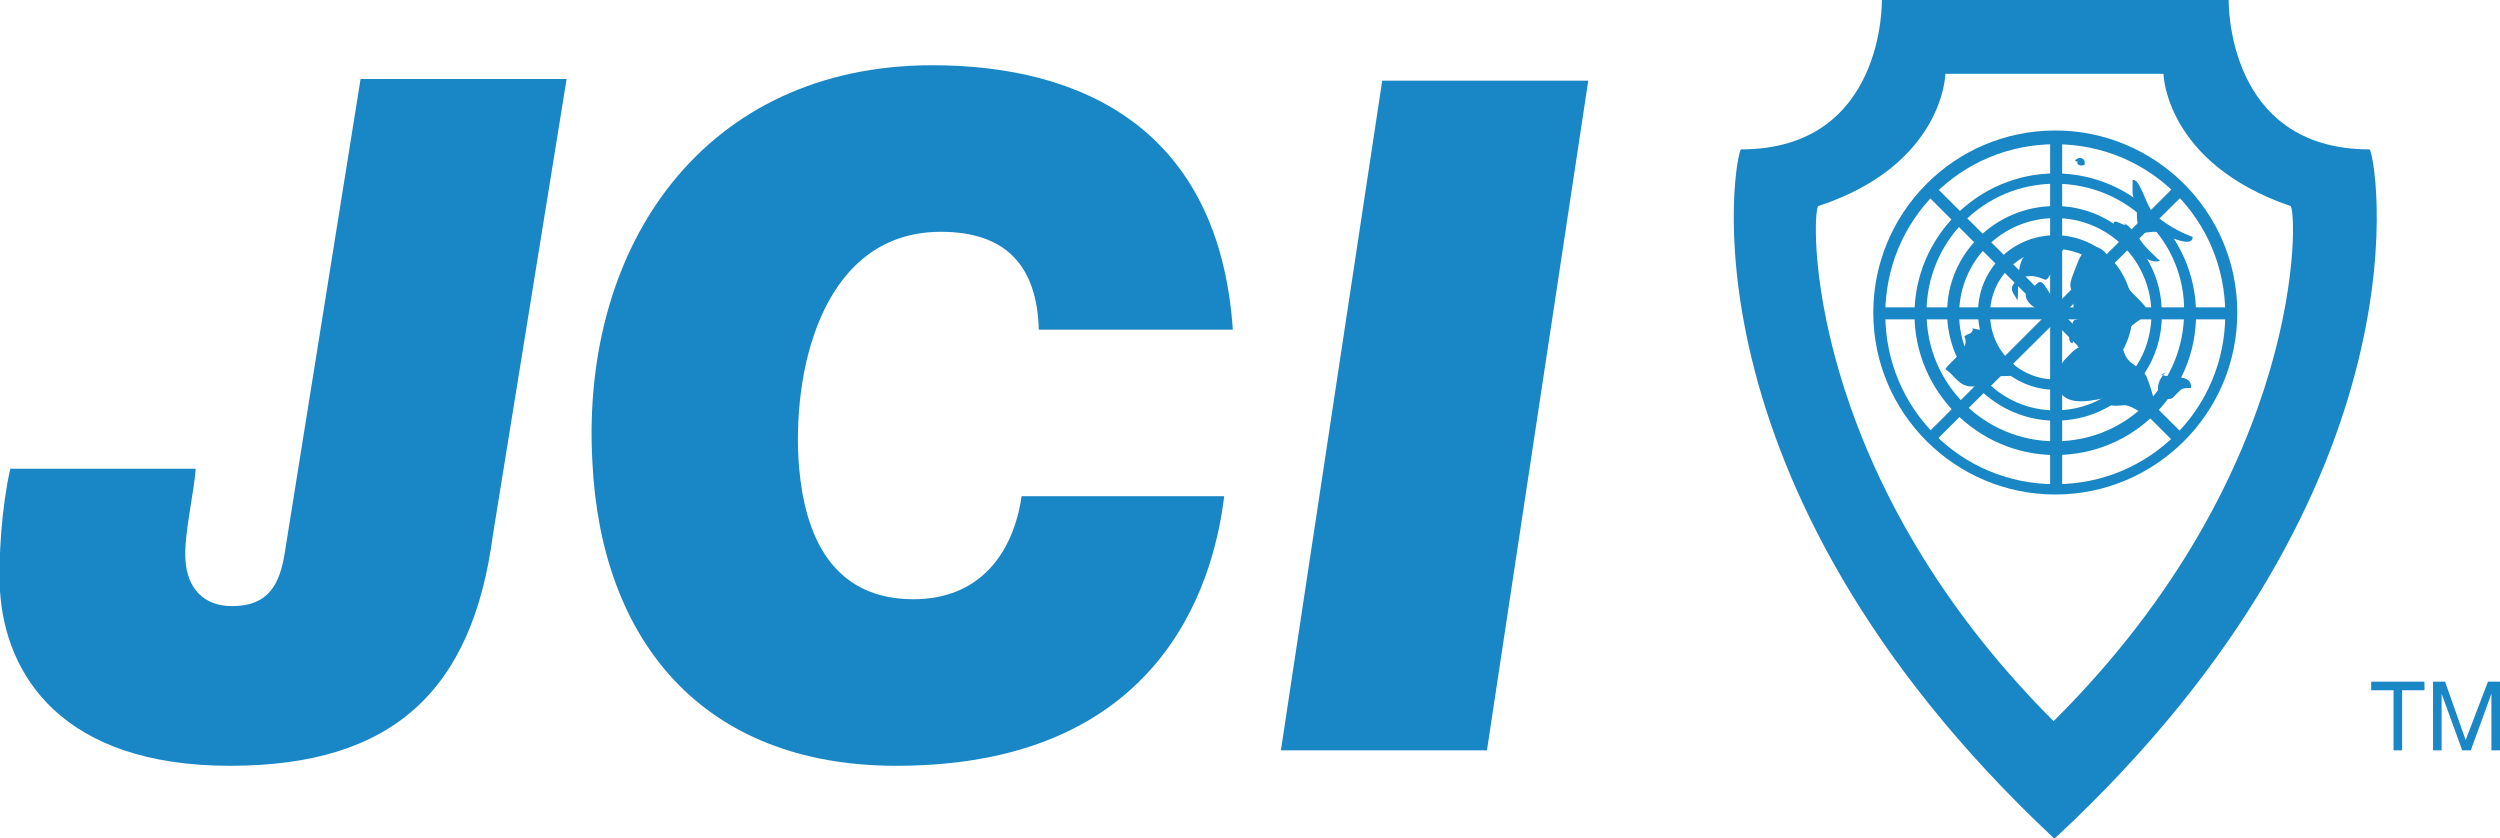
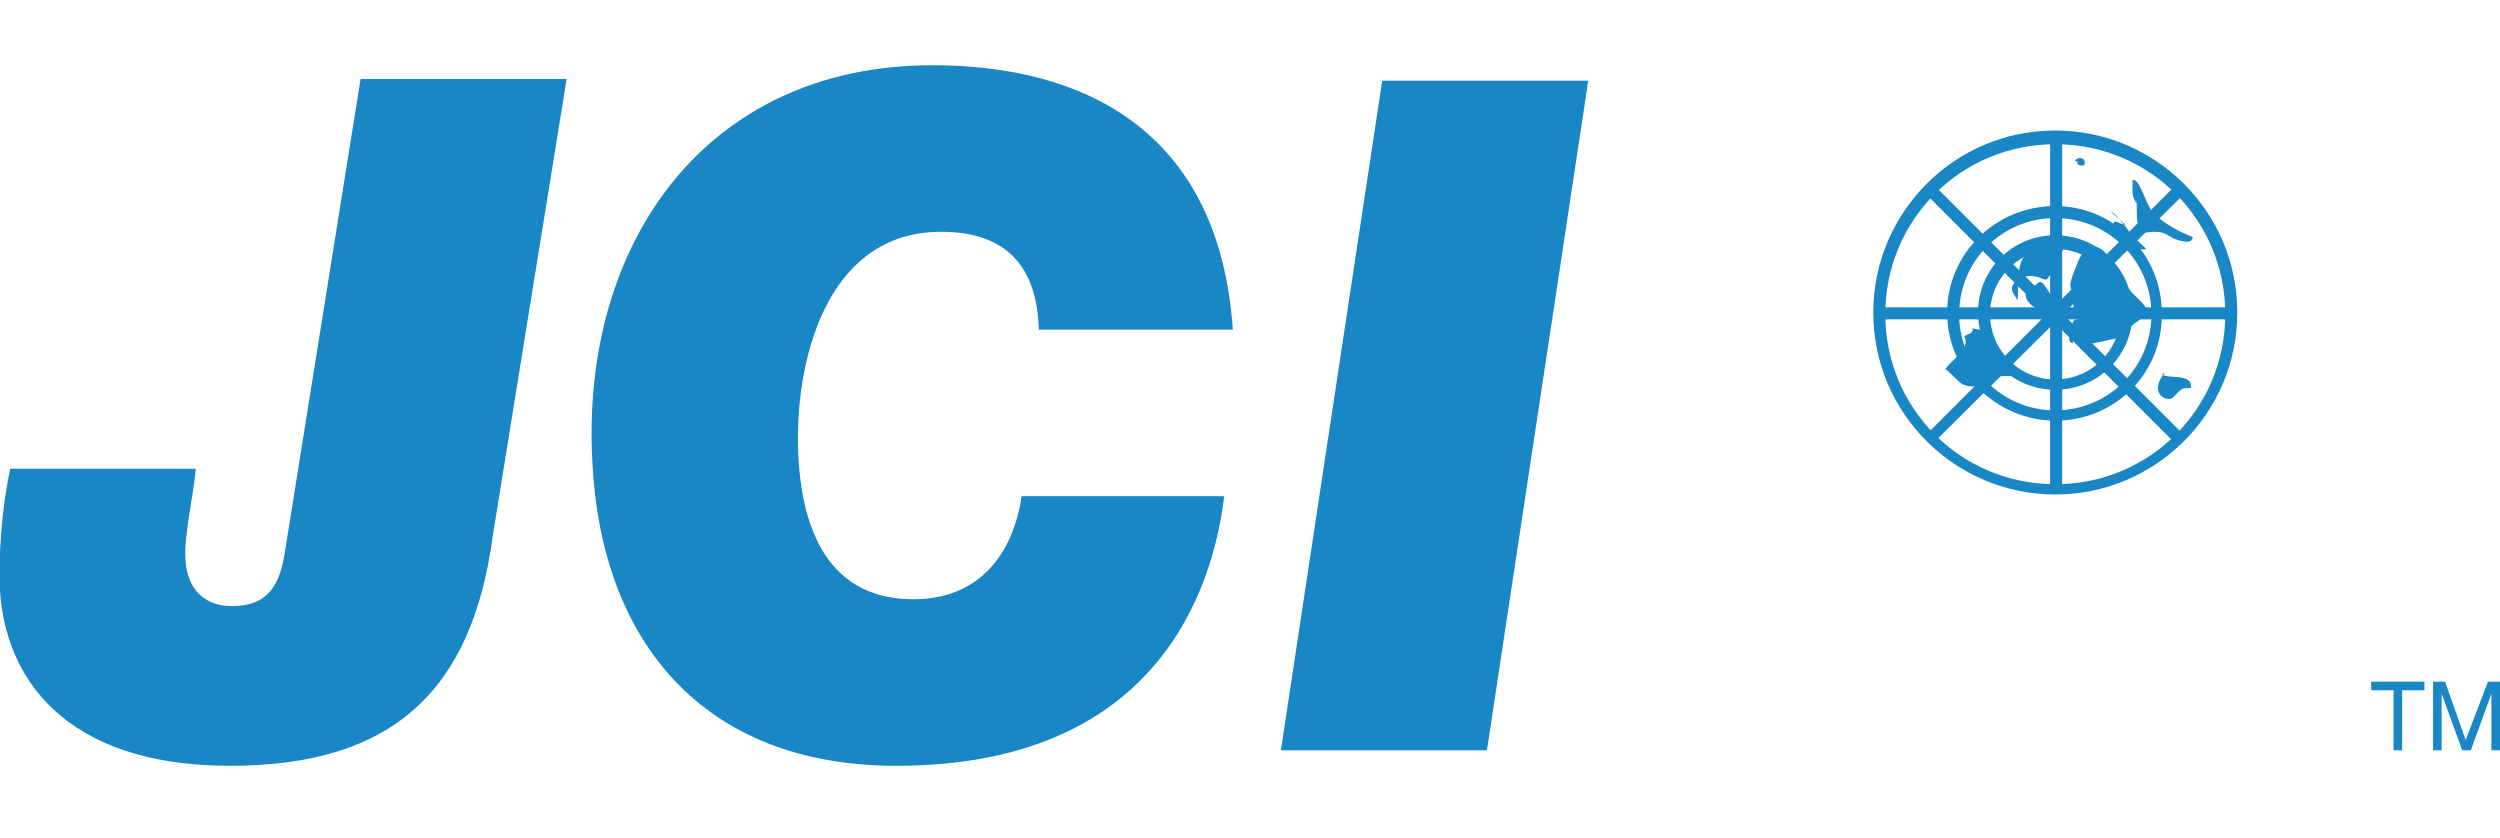
<svg xmlns="http://www.w3.org/2000/svg" version="1.1" id="レイヤー_1" x="0px" y="0px" viewBox="0 0 145.6 48.8" style="enable-background:new 0 0 145.6 48.8;" xml:space="preserve">
  <style type="text/css">
	.st0{fill:#1986C5;}
	.st1{fill-rule:evenodd;clip-rule:evenodd;fill:#1986C5;}
</style>
  <g>
    <path class="st0" d="M28.7,31.2c-1.2,9-5.8,13.4-15.3,13.4C3.6,44.6,0.3,39.3,0,34.4c-0.1-1.9,0.1-4.9,0.6-7.1h10.8   c-0.1,1.4-0.7,3.9-0.6,5.3c0.1,1.7,1.1,2.7,2.7,2.7c2.1,0,2.8-1.2,3.1-3.2l4.4-27.5h12L28.7,31.2" />
    <path class="st0" d="M71.3,28.9c-0.5,4-2.9,15.7-19.1,15.7c-11.3,0-17.2-7.3-17.7-17.7C33.8,14.2,41.1,3.8,54.3,3.8   C63,3.8,71,7.5,71.8,19.2H60.5c-0.1-3.7-1.9-5.7-5.7-5.7c-6.7,0-8.6,7.6-8.3,13.2c0.2,3.2,1.2,8.2,6.7,8.2c3.8,0,5.8-2.6,6.3-6   H71.3" />
    <polygon class="st0" points="80.5,4.7 92.5,4.7 86.6,43.7 74.6,43.7  " />
    <polygon class="st0" points="139.4,40.2 138.1,40.2 138.1,39.7 141.2,39.7 141.2,40.2 139.9,40.2 139.9,43.7 139.4,43.7  " />
    <polygon class="st0" points="141.7,39.7 142.4,39.7 143.6,43.1 144.9,39.7 145.6,39.7 145.6,43.7 145.1,43.7 145.1,40.4    145.1,40.4 143.9,43.7 143.4,43.7 142.2,40.4 142.2,40.4 142.2,43.7 141.7,43.7  " />
-     <path class="st1" d="M119.6,42c-14.7-14.7-14.1-29.8-13.7-30c7.3-2.4,7.4-7.7,7.4-7.7H126c0,0,0.1,5.2,7.4,7.7   C133.8,12.2,134.4,27.3,119.6,42L119.6,42 M119.6,48.8C97.3,27.9,101.1,8.7,101.4,8.7c8.4,0,8.2-8.7,8.2-8.7h20.2   c0,0-0.2,8.7,8.2,8.7c0.3,0,4.1,19.3-18.3,40.1H119.6z" />
    <path class="st1" d="M124.5,12c-0.1-0.2-0.3-0.5-0.3-0.8c0-0.2,0-0.5,0-0.7c0.4-0.2,0.8,1.5,1.2,1.9c0.6,0.6,1.5,1.1,2.3,1.4   c0,0.5-0.8,0.2-1.1,0.1c-0.5-0.3-0.6-0.4-1.2-0.4c-0.2,0-0.5,0.1-0.7,0c-0.3-0.2-0.2-0.2-0.2-0.5c-0.1-0.4,0-0.9-0.1-1.3" />
    <path class="st1" d="M121,9.4c-0.1,0.2,0.2,0.3,0.4,0.2c0.1-0.4-0.3-0.5-0.5-0.3C120.8,9.4,120.9,9.4,121,9.4" />
-     <path class="st1" d="M123.8,13.1c-0.3,0-0.8-0.5-0.7,0.1c0.1,0.3,0.6,0.5,0.8,0.7c0.5,0.5,1,1.5,1.9,1.3c-0.4-0.4-0.9-0.8-1.2-1.3   c-0.3-0.3-0.5-0.7-0.9-0.9" />
-     <path class="st1" d="M121.2,20.2c-0.3,0-0.8,0.6-1,0.8c-0.2,0.3-0.5,0.9-0.4,1.3c0.2,1.4,1.7,1.1,2.7,0.9c0.3,0.6,0.8,0.4,1.3,0.4   c0.5,0.1,0.9,0.5,1.3,0.6c0.8,0,0.1-1.8-0.1-2.3c-0.3-0.5-0.8-0.6-1.1-1c-0.3-0.4-0.3-1-0.5-1.4c-0.5-0.8-1.7-0.1-2.2,0.4   c-0.1,0.1-0.2,0.2-0.2,0.3" />
+     <path class="st1" d="M123.8,13.1c-0.3,0-0.8-0.5-0.7,0.1c0.5,0.5,1,1.5,1.9,1.3c-0.4-0.4-0.9-0.8-1.2-1.3   c-0.3-0.3-0.5-0.7-0.9-0.9" />
    <path class="st1" d="M126.1,21.7c-0.4,0.4-0.7,1.2,0,1.5c0.4,0.1,0.4,0,0.7-0.3c0.3-0.3,0.3-0.3,0.8-0.3c0.1-0.9-1.3-0.5-1.7-0.8" />
    <path class="st1" d="M123.3,19.7c0.6-0.5,1.2-1.1,1.9-1.4c-0.3-0.7-0.9-1-1.3-1.6c-0.4-0.7-0.8-1.4-1.3-2c-0.7-0.7-1.3-0.2-1.6,0.6   c-0.1,0.3-0.3,0.7-0.4,1.1c-0.1,0.4,0.1,0.6,0.4,1c-0.5,0.2-0.1,0.8,0,1.2c-0.4,0-0.3,0.4-0.3,0.7c-0.2,0.1-0.3,0.6,0,0.7   c0.1-0.5,0.3-0.3,0.5-0.2c0,0,0.1,0.2,0.2,0.2c0.1,0.1,0.4,0,0.5,0" />
    <path class="st1" d="M114.8,19.1c0.3,0.1,0.8,0.1,1.1,0.3c0.2,0.2,0.4,0.8,0.6,1.1c0.4,0.5,1,0.6,0.9,1.3c-0.4,0.2-0.8,0-1.2,0.2   c-0.1,0,0,0.2-0.1,0.3c-0.3,0.2-0.7,0.2-1,0.2c-1,0.1-1.1-0.5-1.8-1c0.3-0.5,1.5-1.2,1.1-1.9c0.2-0.2,0.5-0.1,0.5-0.5" />
    <path class="st1" d="M117.5,17.5c0.1-0.8-0.1-1.9,0.4-2.6c0.3-0.6,1.9-1.1,2.5-0.7c-0.1-0.1-0.8,1.5-0.9,1.6   c-0.4,0.8-0.3,0.4-1,0.3c-0.4-0.1-1,0.1-1.2,0.4C117,16.9,117.3,17.1,117.5,17.5" />
    <path class="st1" d="M118.2,16.7c-0.8,0.9,0.8,1.5,1.4,1.8c0.4-0.6-0.1-1.2-0.4-1.7c-0.5-0.8-0.5-0.1-1.1,0.1c0,0.1,0,0.1-0.1,0.1" />
    <path class="st0" d="M119.7,28.8c-5.8,0-10.6-4.7-10.6-10.6c0-5.8,4.7-10.6,10.6-10.6c5.8,0,10.6,4.7,10.6,10.6   C130.3,24.1,125.5,28.8,119.7,28.8 M119.7,8.4c-5.5,0-9.9,4.4-9.9,9.9c0,5.5,4.4,9.9,9.9,9.9c5.5,0,9.9-4.4,9.9-9.9   C129.6,12.8,125.2,8.4,119.7,8.4" />
-     <path class="st0" d="M119.7,26.5c-4.5,0-8.2-3.7-8.2-8.2c0-4.5,3.7-8.2,8.2-8.2c4.5,0,8.2,3.7,8.2,8.2   C127.9,22.8,124.3,26.5,119.7,26.5 M119.7,10.7c-4.2,0-7.5,3.4-7.5,7.5c0,4.2,3.4,7.5,7.5,7.5c4.2,0,7.5-3.4,7.5-7.5   C127.3,14.1,123.9,10.7,119.7,10.7" />
    <path class="st0" d="M119.7,24.5c-3.4,0-6.3-2.8-6.3-6.3c0-3.4,2.8-6.2,6.3-6.2c3.4,0,6.2,2.8,6.2,6.2   C126,21.7,123.2,24.5,119.7,24.5 M119.7,12.7c-3.1,0-5.6,2.5-5.6,5.6c0,3.1,2.5,5.6,5.6,5.6c3.1,0,5.6-2.5,5.6-5.6   C125.3,15.2,122.8,12.7,119.7,12.7" />
    <path class="st0" d="M119.7,22.7c-2.5,0-4.5-2-4.5-4.5c0-2.5,2-4.5,4.5-4.5c2.5,0,4.5,2,4.5,4.5C124.2,20.7,122.2,22.7,119.7,22.7    M119.7,14.5c-2.1,0-3.8,1.7-3.8,3.8c0,2.1,1.7,3.8,3.8,3.8c2.1,0,3.8-1.7,3.8-3.8C123.5,16.2,121.8,14.5,119.7,14.5" />
    <rect x="119.4" y="8" class="st0" width="0.7" height="20.5" />
    <rect x="109.5" y="17.9" class="st0" width="20.5" height="0.7" />
    <polygon class="st0" points="112.7,25.7 112.2,25.3 126.7,10.8 127.2,11.3  " />
    <rect x="119.3" y="8" transform="matrix(0.707 -0.707 0.707 0.707 22.173 89.997)" class="st0" width="0.7" height="20.5" />
  </g>
</svg>